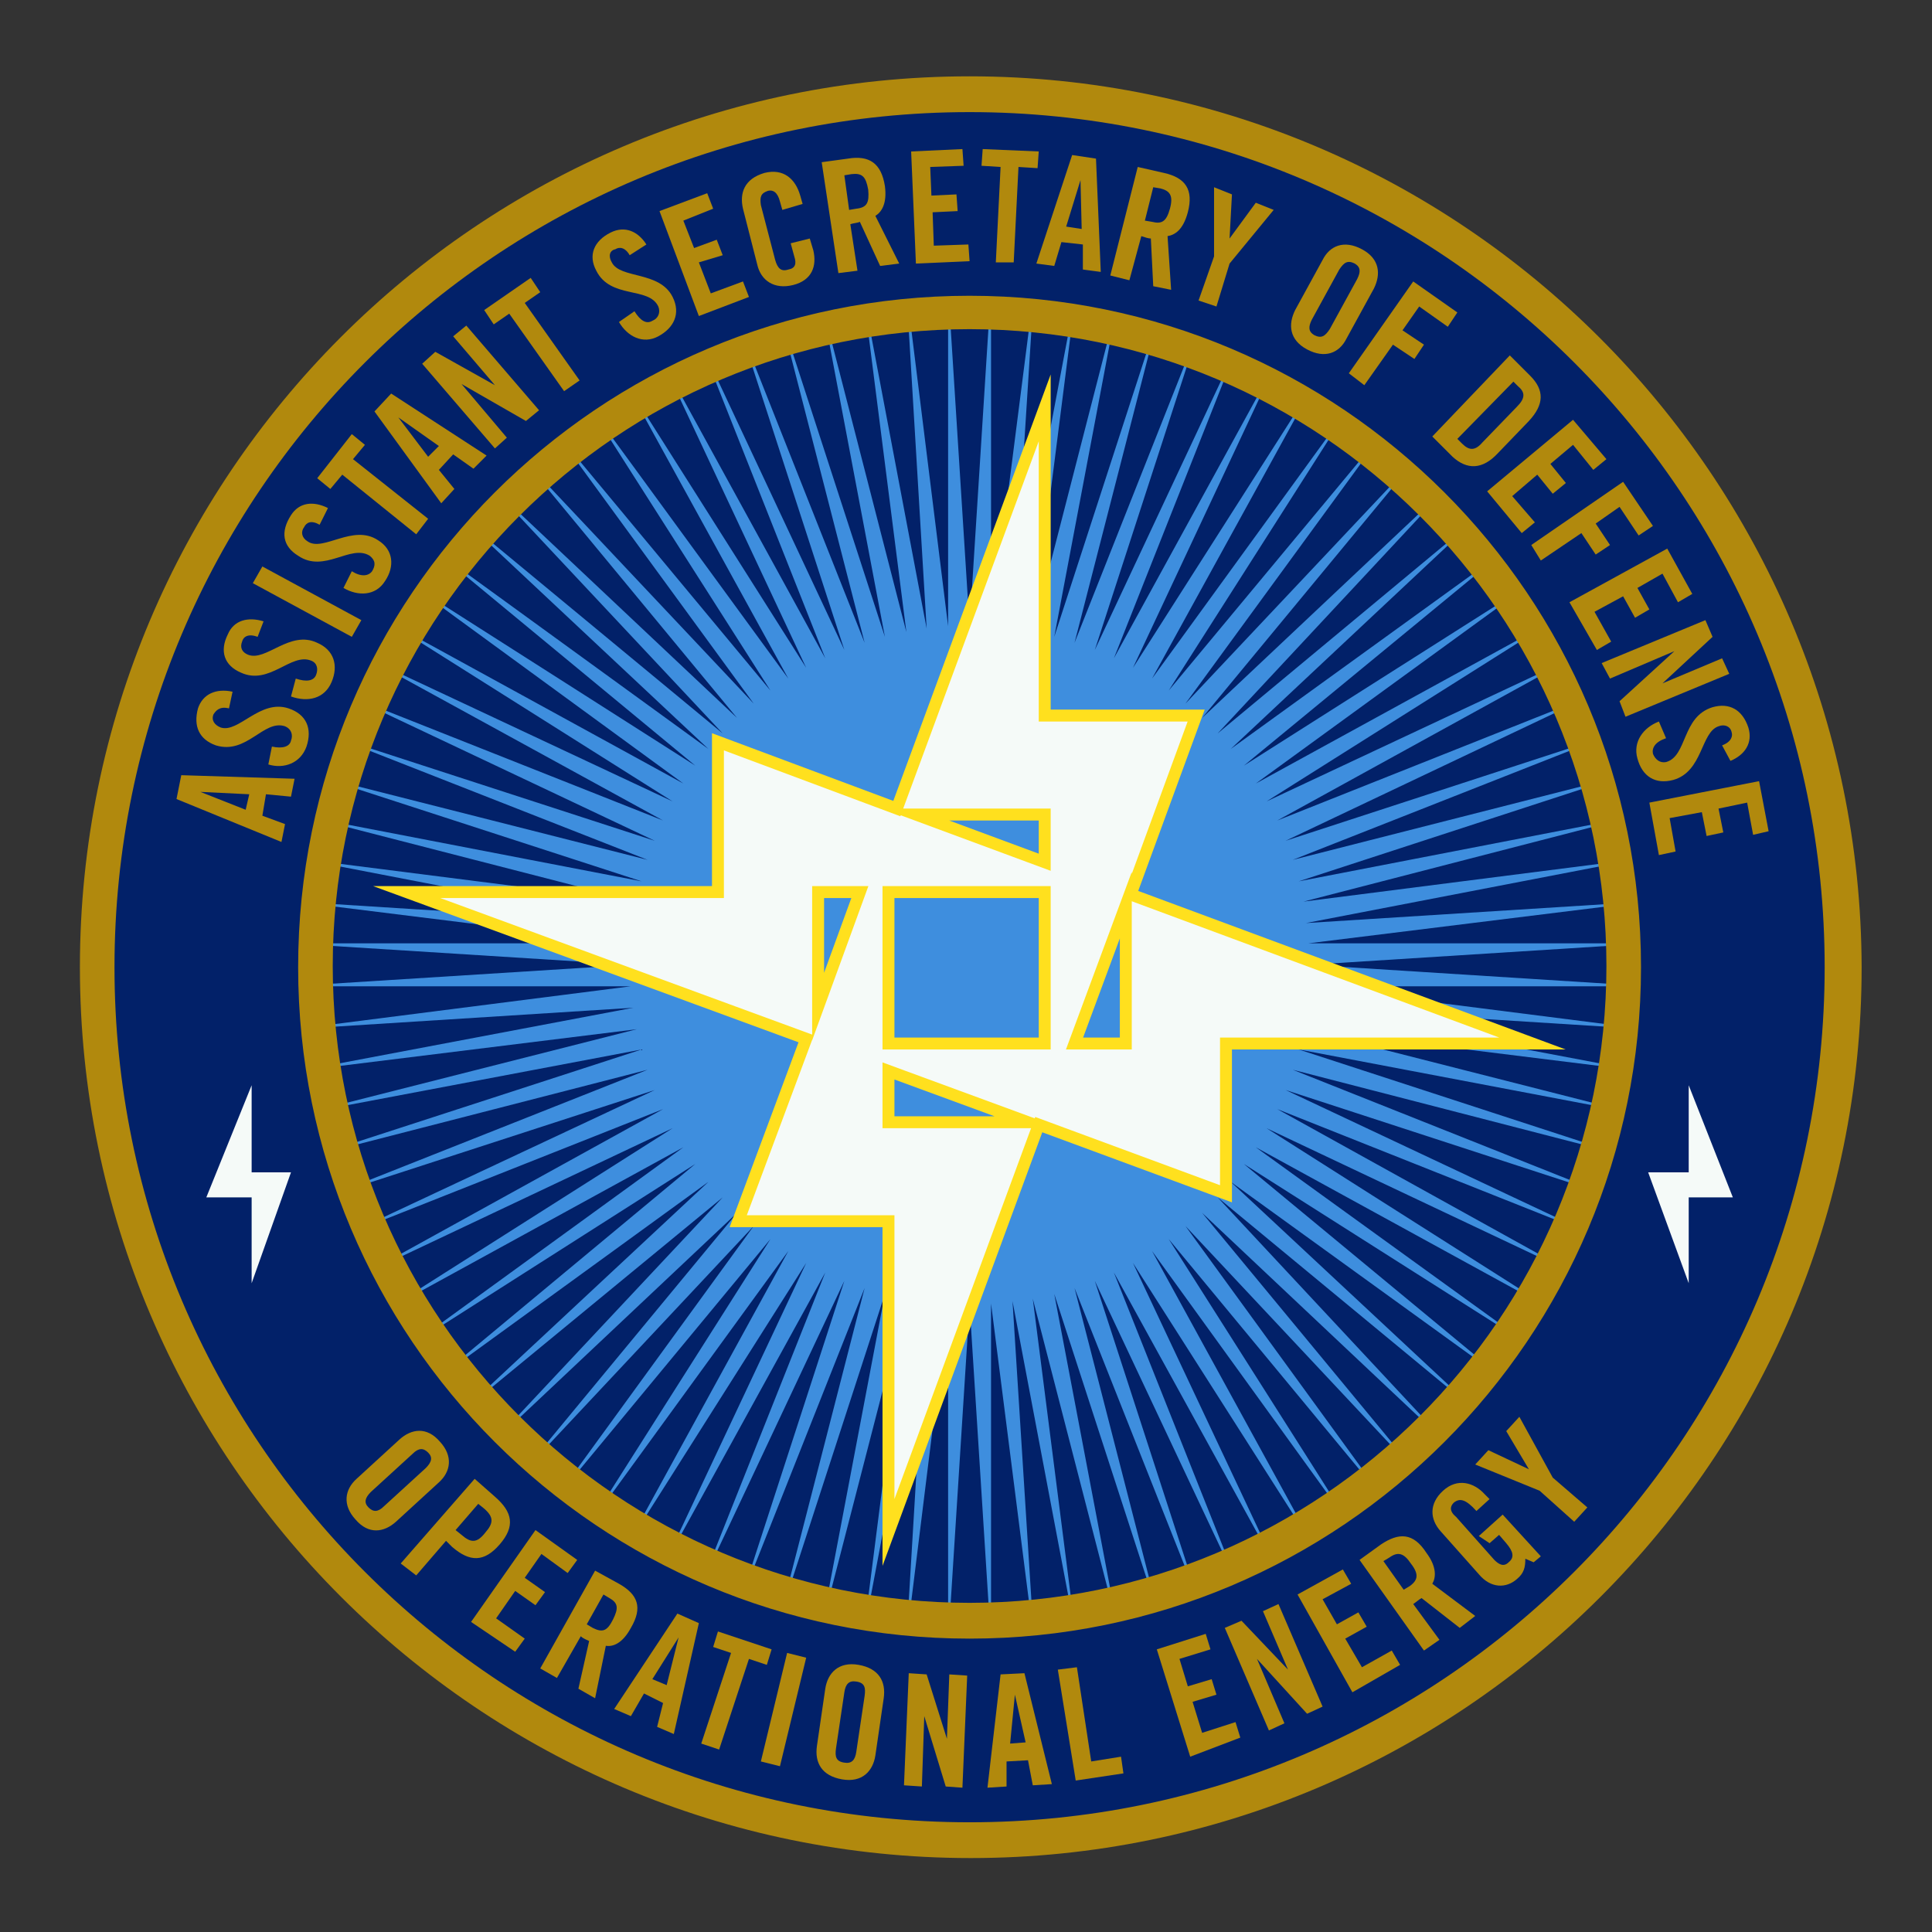
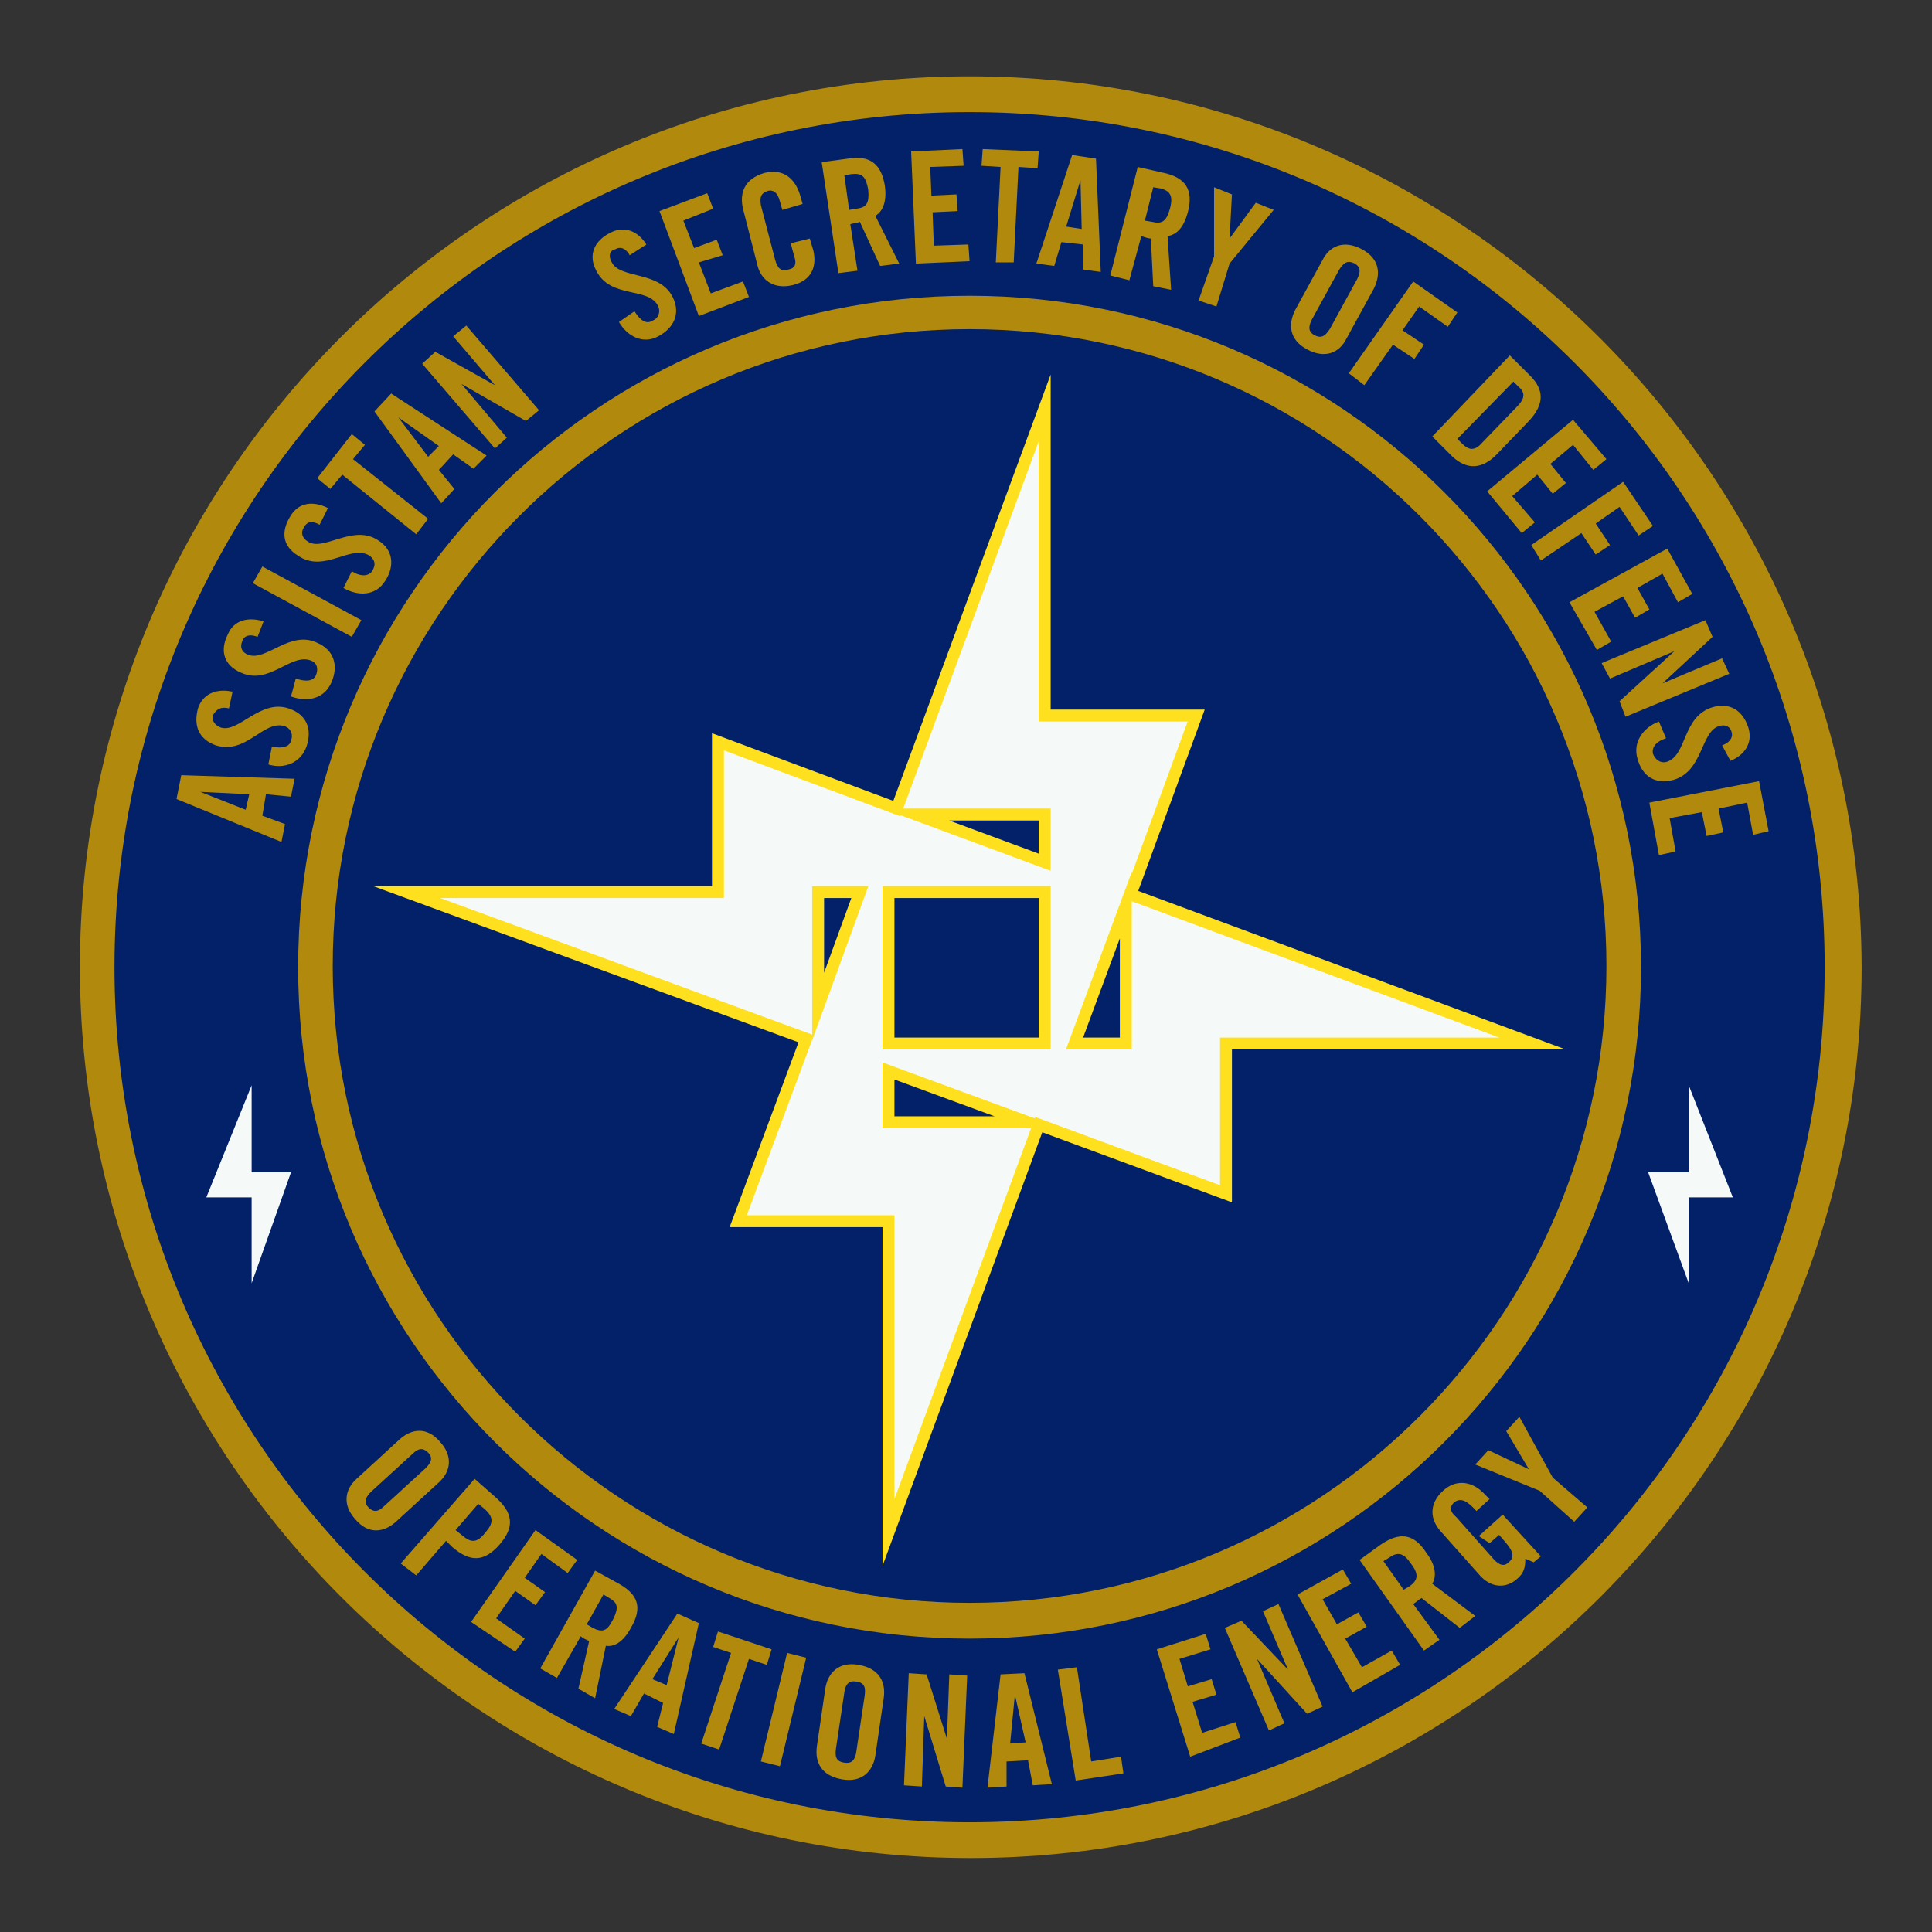
<svg xmlns="http://www.w3.org/2000/svg" version="1.1" id="Layer_1" x="0px" y="0px" width="162px" height="162px" viewBox="0 0 162 162" style="enable-background:new 0 0 162 162;" xml:space="preserve">
  <rect x="0" y="0" width="162" height="162" fill="#333333" stroke="none" />
  <style type="text/css">
	.st0{fill:#022169;}
	.st1{fill:#3E8EDE;}
	.st2{fill:#B1890D;}
	.st3{fill:#F5FAF8;}
	.st4{fill:#F5FAF8;stroke:#FFE01E;stroke-miterlimit:10;}
</style>
  <path class="st0" d="M9,80.9C9,41.3,41.1,9.2,80.7,9.2s71.7,32.1,71.7,71.7s-32.1,71.7-71.7,71.7S9,120.5,9,80.9z" />
-   <polygon class="st1" points="81.3,52.5 83.1,24.1 83.1,52.5 86.7,24.3 84.9,52.7 90.2,24.7 86.6,53 93.7,25.4 88.4,53.4 97.2,26.3   90.1,53.9 100.6,27.4 91.8,54.5 103.9,28.7 93.4,55.2 107.1,30.2 95,56 110.3,32 96.6,56.9 113.3,33.9 98,57.9 116.2,36 99.4,59   118.9,38.3 100.8,60.2 121.5,40.7 102.1,61.5 124,43.3 103.2,62.8 126.3,46.1 104.3,64.2 128.4,48.9 105.3,65.7 130.3,52   106.2,67.2 132,55.1 107.1,68.8 133.5,58.3 107.8,70.5 134.8,61.7 108.4,72.1 135.9,65.1 108.9,73.9 136.8,68.5 109.3,75.6   137.5,72 109.5,77.4 138,75.6 109.7,79.1 138.2,79.1 109.8,80.9 138.2,82.7 109.7,82.7 138,86.3 109.5,84.5 137.5,89.8 109.3,86.3   136.8,93.3 108.9,88 135.9,96.8 108.4,89.7 134.8,100.2 107.8,91.4 133.5,103.5 107.1,93 132,106.8 106.2,94.6 130.3,109.9   105.3,96.2 128.4,112.9 104.3,97.6 126.3,115.8 103.2,99.1 124,118.5 102.1,100.4 121.5,121.2 100.8,101.7 118.9,123.6 99.4,102.8   116.2,125.9 98,103.9 113.3,128 96.6,104.9 110.3,129.9 95,105.9 107.1,131.6 93.4,106.7 103.9,133.1 91.8,107.4 100.6,134.5   90.1,108 97.2,135.6 88.4,108.5 93.7,136.4 86.6,108.9 90.2,137.1 84.9,109.1 86.7,137.6 83.1,109.3 83.1,137.8 81.3,109.4   79.5,137.8 79.5,109.3 76,137.6 77.7,109.1 72.4,137.1 76,108.9 68.9,136.4 74.2,108.5 65.4,135.6 72.5,108 62,134.5 70.8,107.4   58.7,133.1 69.2,106.7 55.5,131.6 67.6,105.9 52.4,129.9 66.1,104.9 49.3,128 64.6,103.9 46.4,125.9 63.2,102.8 43.7,123.6   61.8,101.7 41.1,121.2 60.6,100.4 38.6,118.5 59.4,99.1 36.4,115.8 58.3,97.6 34.3,112.9 57.3,96.2 32.3,109.9 56.4,94.6   30.6,106.8 55.6,93 29.1,103.5 54.9,91.4 27.8,100.2 54.3,89.7 26.7,96.8 53.8,88 25.8,93.3 53.4,86.3 25.1,89.8 53.1,84.5   24.7,86.3 52.9,82.7 24.4,82.7 52.9,80.9 24.4,79.1 52.9,79.1 24.7,75.6 53.1,77.4 25.1,72 53.4,75.6 25.8,68.5 53.8,73.9   26.7,65.1 54.3,72.1 27.8,61.7 54.9,70.5 29.1,58.3 55.6,68.8 30.6,55.1 56.4,67.2 32.3,52 57.3,65.7 34.3,48.9 58.3,64.2   36.4,46.1 59.4,62.8 38.6,43.3 60.6,61.5 41.1,40.7 61.8,60.2 43.7,38.3 63.2,59 46.4,36 64.6,57.9 49.3,33.9 66.1,56.9 52.4,32   67.6,56 55.5,30.2 69.2,55.2 58.7,28.7 70.8,54.5 62,27.4 72.5,53.9 65.4,26.3 74.2,53.4 68.9,25.4 76,53 72.4,24.7 77.7,52.7   76,24.3 79.5,52.5 79.5,24.1 " />
  <g>
    <path class="st0" d="M81.3,154.2c-40.3,0-73.2-32.8-73.2-73.2C8.1,40.7,41,7.9,81.3,7.9c40.3,0,73.2,32.8,73.2,73.2   C154.5,121.4,121.7,154.2,81.3,154.2z M81.3,26.2c-30.2,0-54.8,24.6-54.8,54.8c0,30.2,24.6,54.8,54.8,54.8s54.8-24.6,54.8-54.8   C136.2,50.8,111.6,26.2,81.3,26.2z" />
    <path class="st2" d="M81.3,9.4c39.6,0,71.7,32.1,71.7,71.7c0,39.6-32.1,71.7-71.7,71.7c-39.6,0-71.7-32.1-71.7-71.7   C9.6,41.5,41.7,9.4,81.3,9.4 M81.3,137.4c31.1,0,56.3-25.2,56.3-56.3c0-31.1-25.2-56.3-56.3-56.3C50.2,24.8,25,50,25,81.1   C25,112.2,50.2,137.4,81.3,137.4 M81.3,6.4C40.1,6.4,6.7,39.9,6.7,81.1c0,41.2,33.5,74.7,74.7,74.7c41.2,0,74.7-33.5,74.7-74.7   C156,39.9,122.5,6.4,81.3,6.4L81.3,6.4z M81.3,134.4c-29.4,0-53.4-23.9-53.4-53.4c0-29.4,23.9-53.4,53.4-53.4   c29.4,0,53.4,23.9,53.4,53.4C134.7,110.5,110.7,134.4,81.3,134.4L81.3,134.4z" />
  </g>
  <polygon class="st3" points="21.1,91 21.1,98.3 24.4,98.3 21.1,107.6 21.1,100.4 17.3,100.4 " />
  <polygon class="st3" points="141.6,91 141.6,98.3 138.2,98.3 141.6,107.6 141.6,100.4 145.3,100.4 " />
  <path class="st4" d="M94.8,75l5.5-15H87.6V34.2L75.2,67.8l-15-5.6v12.6H34.1l33.5,12.3l-5.7,15.3h12.6v26.1l12.6-34.2l15.7,5.8V87.5  h25.7L94.8,75z M87.6,68.3v4l-10.8-4H87.6z M68.6,74.8h3.5l-3.5,9.6V74.8z M74.5,94.1v-4.3l11.7,4.3H74.5z M74.5,87.5V74.8h13.1  v12.7H74.5z M94.4,87.5h-4.3l4.3-11.6V87.5z" />
  <path class="st2" d="M33.5,120.7c1-0.9,2.3-1.1,3.4,0.2c1.1,1.2,0.9,2.5-0.1,3.4l-3.6,3.3c-1,0.9-2.3,1.1-3.4-0.2  c-1.1-1.2-0.9-2.5,0.1-3.4L33.5,120.7z M31.1,125.1c-0.5,0.5-0.6,0.9-0.2,1.3s0.8,0.4,1.3-0.1l3.5-3.2c0.5-0.5,0.6-0.9,0.2-1.3  s-0.8-0.4-1.3,0.1L31.1,125.1z" />
  <path class="st2" d="M33.6,131.1l6.2-7.1l1.7,1.5c1.5,1.3,1.7,2.5,0.4,4c-1.3,1.5-2.5,1.5-4,0.2l-0.5-0.5l-2.5,2.9L33.6,131.1z   M38.2,128.3l0.5,0.4c0.8,0.7,1.3,0.7,2-0.2c0.7-0.8,0.7-1.3-0.1-2l-0.5-0.4L38.2,128.3z" />
  <path class="st2" d="M39.5,136l5.4-7.7l3.5,2.5l-0.8,1.1l-2.2-1.6l-1.4,2l1.7,1.2l-0.8,1.1l-1.7-1.2l-1.6,2.3l2.4,1.7l-0.8,1.1  L39.5,136z" />
  <path class="st2" d="M46.7,140.7l-1.4-0.8l4.6-8.2l2,1.1c1.6,0.9,2,2,1,3.7c-0.7,1.3-1.5,1.6-2.1,1.5l-0.9,4.4l-1.4-0.8l0.9-4  c-0.2-0.1-0.5-0.2-0.7-0.4L46.7,140.7z M49.2,136.2l0.5,0.3c0.8,0.4,1.2,0.3,1.7-0.7c0.5-1,0.4-1.4-0.3-1.8l-0.5-0.3L49.2,136.2z" />
  <path class="st2" d="M52.9,143.9l-1.4-0.6l5.3-8l1.8,0.8l-2.1,9.3l-1.4-0.6l0.5-2L54,142L52.9,143.9z M54.7,140.8l1.2,0.5l1-4l0,0  L54.7,140.8z" />
  <path class="st2" d="M61.3,138.6l-1.5-0.5l0.4-1.3l4.5,1.5l-0.4,1.3l-1.5-0.5l-2.5,7.6l-1.5-0.5L61.3,138.6z" />
  <path class="st2" d="M63.8,147.7l2.2-9.1l1.6,0.4l-2.2,9.1L63.8,147.7z" />
  <path class="st2" d="M69.2,141.6c0.2-1.3,1.1-2.3,2.8-2c1.7,0.3,2.3,1.4,2.1,2.8l-0.7,4.8c-0.2,1.3-1.1,2.3-2.8,2s-2.3-1.4-2.1-2.8  L69.2,141.6z M70.1,146.6c-0.1,0.7,0,1.1,0.7,1.2c0.6,0.1,0.9-0.2,1-0.9l0.7-4.7c0.1-0.7,0-1.1-0.7-1.2c-0.6-0.1-0.9,0.2-1,0.9  L70.1,146.6z" />
  <path class="st2" d="M75.8,149.7l0.4-9.4l1.5,0.1l1.7,5.4l0,0l0.2-5.4l1.5,0.1l-0.4,9.4l-1.4-0.1l-1.8-5.9l0,0l-0.2,5.9L75.8,149.7z  " />
  <path class="st2" d="M84.4,149.8l-1.6,0.1l1.1-9.5l2-0.1l2.3,9.3l-1.6,0.1l-0.4-2.1l-1.8,0.1L84.4,149.8z M84.7,146.2l1.3-0.1  l-0.9-4l0,0L84.7,146.2z" />
  <path class="st2" d="M90.2,149.3l-1.5-9.3l1.6-0.2l1.2,7.9l2.5-0.4l0.2,1.4L90.2,149.3z" />
  <path class="st2" d="M99.8,147.3l-2.8-9l4.1-1.3l0.4,1.3l-2.6,0.8l0.7,2.3l2-0.6l0.4,1.3l-2,0.6l0.8,2.6l2.8-0.9l0.4,1.3L99.8,147.3  z" />
  <path class="st2" d="M106.4,145.1l-3.7-8.6l1.4-0.6l3.9,4.1l0,0l-2.1-4.9l1.3-0.6l3.7,8.6l-1.3,0.6l-4.2-4.6l0,0l2.3,5.4  L106.4,145.1z" />
  <path class="st2" d="M113.4,141.9l-4.6-8.2l3.8-2.1l0.7,1.2l-2.4,1.3l1.2,2.1l1.8-1l0.7,1.2l-1.8,1l1.4,2.4l2.5-1.4l0.7,1.2  L113.4,141.9z" />
  <path class="st2" d="M120.7,137.5l-1.3,0.9l-5.4-7.6l1.8-1.3c1.5-1,2.7-1,3.8,0.7c0.9,1.2,0.8,2.1,0.5,2.6l3.6,2.7l-1.3,1l-3.2-2.5  c-0.2,0.1-0.4,0.3-0.7,0.5L120.7,137.5z M117.7,133.3l0.5-0.3c0.7-0.5,0.8-1,0.1-1.9c-0.6-0.9-1.1-1-1.8-0.5l-0.5,0.3L117.7,133.3z" />
  <path class="st2" d="M124,128.8l2-1.8l3.2,3.5l-0.6,0.5l-0.7-0.3c0,0.7-0.1,1.2-0.7,1.7c-0.9,0.8-2.2,0.8-3.2-0.4l-3.2-3.6  c-0.9-1-1-2.3,0.2-3.4c1.2-1.1,2.6-0.7,3.5,0.3l0.4,0.4l-1.1,1c-0.9-1-1.4-1.1-1.9-0.7c-0.3,0.3-0.4,0.7,0.2,1.2l3.2,3.6  c0.4,0.4,0.8,0.6,1.2,0.2c0.5-0.4,0.4-0.9-0.2-1.6l-0.6-0.7l-0.8,0.7L124,128.8z" />
  <path class="st2" d="M133.1,126.4l-1.1,1.2l-2.9-2.6l-5.4-2.2l1.1-1.2l3.4,1.6l0,0l-1.9-3.2l1.1-1.2l2.8,5.1L133.1,126.4z" />
  <path class="st2" d="M23.9,69.1l-0.3,1.5L14.8,67l0.4-2l9.5,0.3l-0.3,1.5l-2.1-0.2L22,68.4L23.9,69.1z M20.6,67.9l0.3-1.3l-4.1-0.2  l0,0L20.6,67.9z" />
  <path class="st2" d="M19.2,59.4c-0.8-0.2-1.1,0.2-1.3,0.5c-0.2,0.5,0.1,0.9,0.6,1.1c1.5,0.5,3.3-2.4,5.7-1.6c1.5,0.5,2,1.7,1.5,3.2  c-0.5,1.4-1.9,1.9-3.2,1.5l0.3-1.5c0.9,0.2,1.5,0,1.6-0.5c0.2-0.5,0-1-0.5-1.2c-1.8-0.6-3.2,2.4-5.8,1.6c-1.4-0.5-1.9-1.6-1.5-3.1  c0.4-1.2,1.5-1.7,2.9-1.4L19.2,59.4z" />
  <path class="st2" d="M21.6,53.4c-0.8-0.3-1.2,0-1.3,0.4c-0.2,0.5,0,0.9,0.5,1.1c1.5,0.6,3.5-2.1,5.8-1c1.4,0.6,1.8,1.9,1.2,3.3  c-0.6,1.4-2,1.7-3.4,1.2l0.4-1.5c0.9,0.3,1.5,0.2,1.7-0.3c0.2-0.5,0.1-1-0.4-1.2c-1.7-0.7-3.5,2.1-5.9,1c-1.4-0.6-1.8-1.8-1.1-3.2  c0.5-1.2,1.7-1.5,3-1.1L21.6,53.4z" />
  <path class="st2" d="M29.5,53.4l-8.3-4.5l0.8-1.4l8.3,4.5L29.5,53.4z" />
  <path class="st2" d="M26.8,44c-0.7-0.4-1.1-0.2-1.3,0.2c-0.3,0.4-0.2,0.9,0.3,1.2c1.3,0.9,3.8-1.5,5.9-0.1c1.3,0.8,1.4,2.2,0.6,3.4  c-0.8,1.3-2.3,1.3-3.5,0.6l0.7-1.4c0.8,0.5,1.4,0.4,1.7,0c0.3-0.5,0.3-0.9-0.2-1.3c-1.6-1-3.8,1.5-6,0c-1.3-0.8-1.5-2-0.6-3.4  c0.7-1.1,1.9-1.2,3.1-0.6L26.8,44z" />
  <path class="st2" d="M28.7,39.8l-1,1.2l-1.1-0.9l2.9-3.7l1.1,0.9l-1,1.2l6.3,5l-1,1.3L28.7,39.8z" />
  <path class="st2" d="M38.1,41L37,42.2l-5.6-7.7l1.4-1.5l8,5.2l-1.1,1.1L38,38.1l-1.2,1.3L38.1,41z M35.9,38.3l0.9-0.9L33.4,35l0,0  L35.9,38.3z" />
  <path class="st2" d="M41.5,37.6l-6.1-7.1l1.1-1l5,2.8l0,0L38,28.2l1.1-0.9l6.1,7.1l-1.1,0.9l-5.4-3.1l0,0l3.8,4.5L41.5,37.6z" />
-   <path class="st2" d="M42.7,26.3l-1.3,0.9l-0.8-1.2l3.9-2.7l0.8,1.2L44,25.4l4.6,6.5l-1.3,0.9L42.7,26.3z" />
  <path class="st2" d="M52.8,21.4c-0.4-0.7-0.9-0.7-1.2-0.5C51.1,21,51,21.5,51.3,22c0.7,1.4,4,0.7,5.1,2.9c0.7,1.4,0.1,2.6-1.2,3.3  c-1.3,0.7-2.6,0-3.3-1.2l1.3-0.9c0.5,0.8,1,1.1,1.5,0.8c0.5-0.2,0.7-0.7,0.5-1.2c-0.8-1.7-4-0.6-5.2-3c-0.7-1.3-0.2-2.5,1.2-3.2  c1.2-0.6,2.3-0.1,3,1L52.8,21.4z" />
  <path class="st2" d="M58.6,26.5l-3.3-8.8l4-1.5l0.5,1.3l-2.5,1l0.9,2.3l1.9-0.7l0.5,1.3L58.6,22l1,2.6l2.7-1l0.5,1.3L58.6,26.5z" />
  <path class="st2" d="M65.6,17.6l-0.2-0.7c-0.2-0.8-0.6-1-1-0.9c-0.6,0.2-0.7,0.5-0.6,1.2l1.2,4.6c0.2,0.7,0.5,1,1.1,0.8  c0.6-0.1,0.7-0.5,0.5-1.1l-0.3-1.1l1.6-0.4l0.3,1c0.3,1.3-0.1,2.5-1.7,2.9c-1.6,0.4-2.7-0.4-3-1.7l-1.2-4.7c-0.3-1.3,0.1-2.5,1.8-3  c1.6-0.4,2.6,0.5,3,1.9l0.2,0.7L65.6,17.6z" />
  <path class="st2" d="M71.9,22.7l-1.6,0.2l-1.4-9.3l2.2-0.3c1.8-0.3,2.8,0.4,3.1,2.3c0.2,1.5-0.3,2.2-0.8,2.5l2,4l-1.6,0.2l-1.7-3.7  c-0.2,0.1-0.5,0.1-0.8,0.2L71.9,22.7z M71.2,17.6l0.6-0.1c0.9-0.1,1.1-0.5,1-1.6c-0.2-1.1-0.5-1.4-1.4-1.3l-0.6,0.1L71.2,17.6z" />
  <path class="st2" d="M76.8,22.1l-0.4-9.4l4.3-0.2l0.1,1.4L78,14l0.1,2.4l2.1-0.1l0.1,1.4l-2.1,0.1l0.1,2.8l2.9-0.1l0.1,1.4  L76.8,22.1z" />
  <path class="st2" d="M83.9,14l-1.6-0.1l0.1-1.4l4.7,0.2l-0.1,1.4l-1.6-0.1l-0.4,8L83.5,22L83.9,14z" />
  <path class="st2" d="M88.4,22.3l-1.5-0.2l3-9.1l2,0.3l0.4,9.5l-1.5-0.2l0-2.1L89,20.3L88.4,22.3z M89.4,19l1.3,0.2l-0.1-4.1l0,0  L89.4,19z" />
  <path class="st2" d="M94.7,23.5l-1.6-0.4l2.3-9.1l2.2,0.5c1.8,0.4,2.5,1.4,2,3.3c-0.4,1.5-1.1,1.9-1.7,2l0.3,4.5L96.7,24l-0.2-4  c-0.2,0-0.5-0.1-0.8-0.2L94.7,23.5z M96,18.5l0.6,0.1c0.8,0.2,1.2,0,1.5-1.1s0-1.5-0.8-1.7l-0.6-0.1L96,18.5z" />
  <path class="st2" d="M102,25.7l-1.5-0.5l1.3-3.7l0-5.8l1.5,0.6l-0.2,3.7l0,0l2.2-3l1.5,0.6l-3.7,4.5L102,25.7z" />
  <path class="st2" d="M110.9,21.8c0.6-1.2,1.8-1.7,3.3-0.9s1.6,2.1,1,3.3l-2.3,4.2c-0.6,1.2-1.8,1.7-3.3,0.9c-1.5-0.8-1.6-2.1-1-3.3  L110.9,21.8z M110,26.8c-0.3,0.6-0.3,1,0.2,1.3c0.6,0.3,0.9,0.1,1.3-0.5l2.3-4.2c0.3-0.6,0.3-1-0.2-1.3c-0.6-0.3-0.9-0.1-1.3,0.5  L110,26.8z" />
  <path class="st2" d="M113.1,31.3l5.4-7.7l3.7,2.6l-0.8,1.2l-2.4-1.7l-1.4,2l1.8,1.2l-0.8,1.2l-1.8-1.2l-2.4,3.4L113.1,31.3z" />
  <path class="st2" d="M126.6,29.8l1.7,1.7c1.2,1.2,1.2,2.4-0.1,3.8l-2.6,2.7c-1.3,1.4-2.6,1.4-3.8,0.3l-1.7-1.7L126.6,29.8z   M122.2,36.8l0.4,0.4c0.6,0.6,1.1,0.6,1.7-0.1l2.9-3c0.7-0.7,0.7-1.2,0.1-1.7l-0.4-0.4L122.2,36.8z" />
  <path class="st2" d="M124.7,41.2l7.2-6l2.8,3.3l-1.1,0.9l-1.7-2.1l-1.9,1.6l1.3,1.6l-1.1,0.9l-1.3-1.6l-2.1,1.8l1.9,2.2l-1.1,0.9  L124.7,41.2z" />
  <path class="st2" d="M128.4,45.7l7.7-5.3l2.5,3.7l-1.2,0.8l-1.6-2.4l-2,1.4l1.2,1.8l-1.2,0.8l-1.2-1.8l-3.4,2.3L128.4,45.7z" />
  <path class="st2" d="M131.6,50.5l8.2-4.5l2.1,3.8l-1.2,0.7l-1.3-2.4l-2.1,1.2l1,1.8l-1.2,0.7l-1-1.8l-2.4,1.3l1.4,2.5l-1.2,0.7  L131.6,50.5z" />
  <path class="st2" d="M134.3,55.6L143,52l0.6,1.4l-4.2,3.9l0,0l5-2.1l0.6,1.3l-8.7,3.6l-0.5-1.3l4.6-4.2l0,0l-5.4,2.3L134.3,55.6z" />
  <path class="st2" d="M144.4,62.5c0.8-0.3,0.9-0.8,0.8-1.1c-0.1-0.5-0.6-0.7-1.1-0.5c-1.5,0.5-1.3,3.8-3.8,4.5  c-1.5,0.4-2.6-0.3-3-1.8c-0.4-1.4,0.5-2.6,1.8-3.1l0.6,1.4c-0.9,0.3-1.2,0.8-1.1,1.3c0.2,0.5,0.6,0.8,1.1,0.7  c1.8-0.5,1.3-3.8,3.9-4.6c1.4-0.4,2.5,0.2,3,1.7c0.4,1.3-0.3,2.3-1.5,2.8L144.4,62.5z" />
  <path class="st2" d="M138.3,67.3l9.2-1.8l0.8,4.2L147,70l-0.5-2.7l-2.4,0.5l0.4,2l-1.4,0.3l-0.4-2l-2.7,0.5l0.5,2.8l-1.4,0.3  L138.3,67.3z" />
</svg>